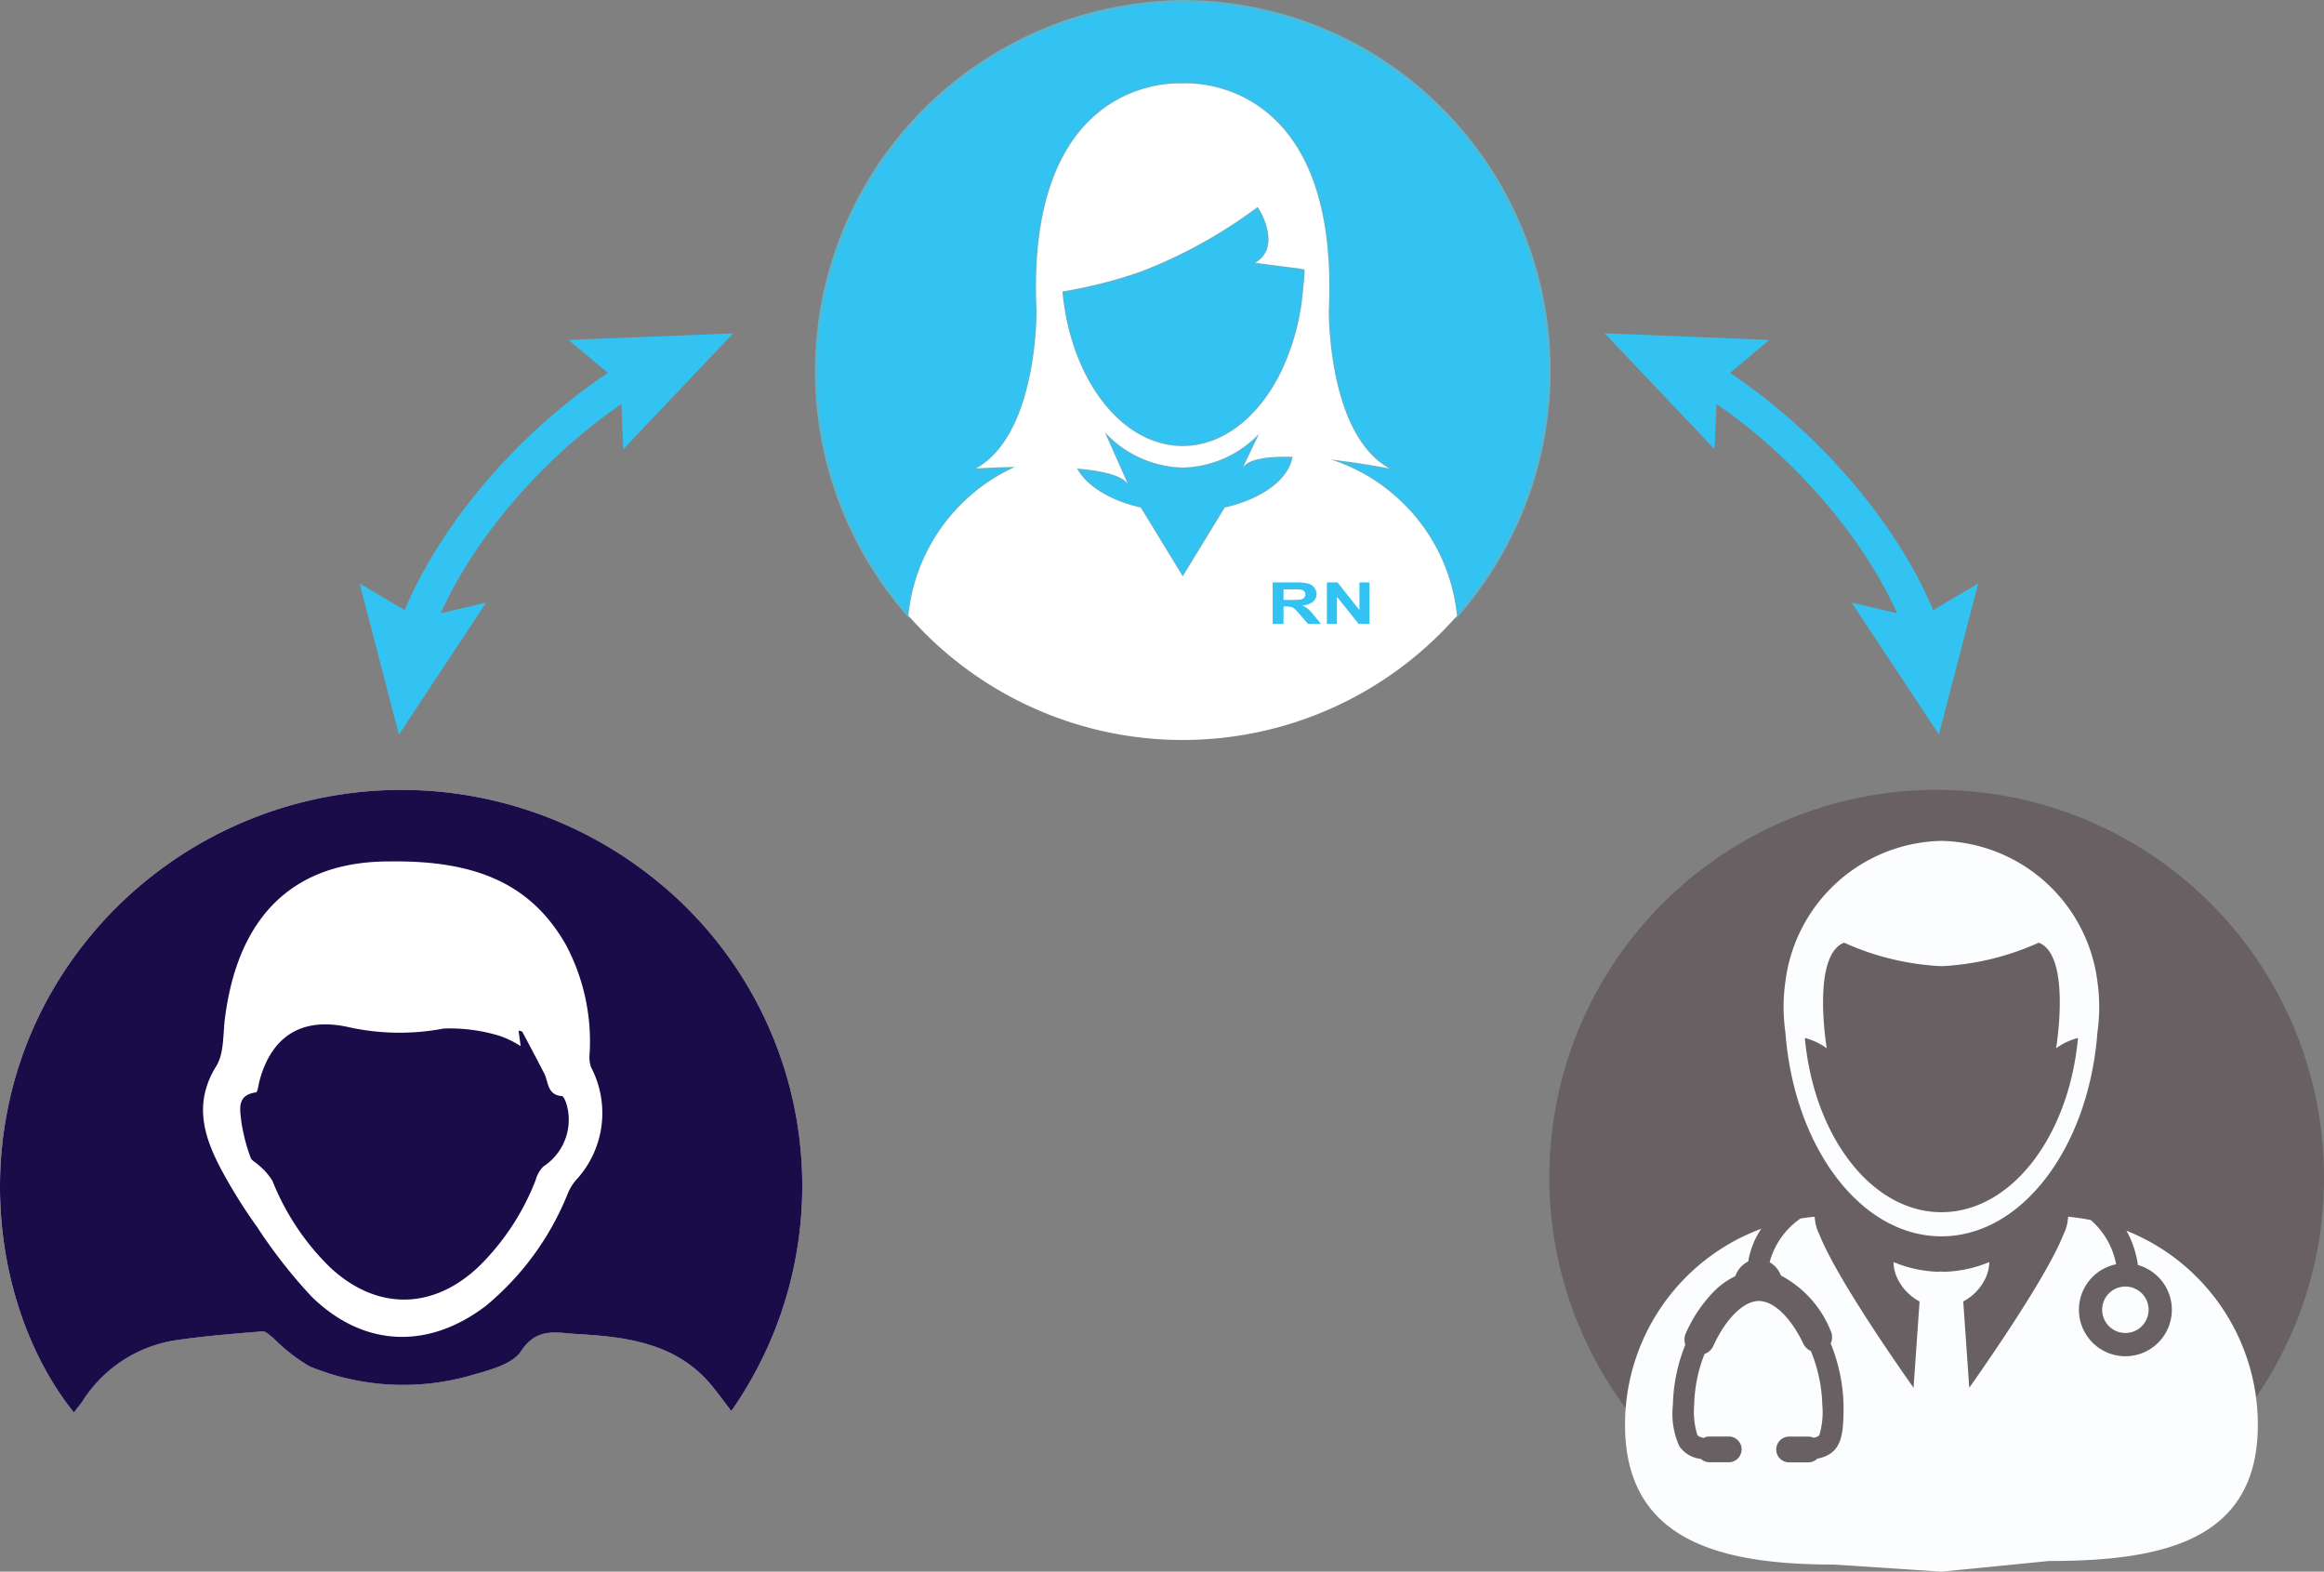
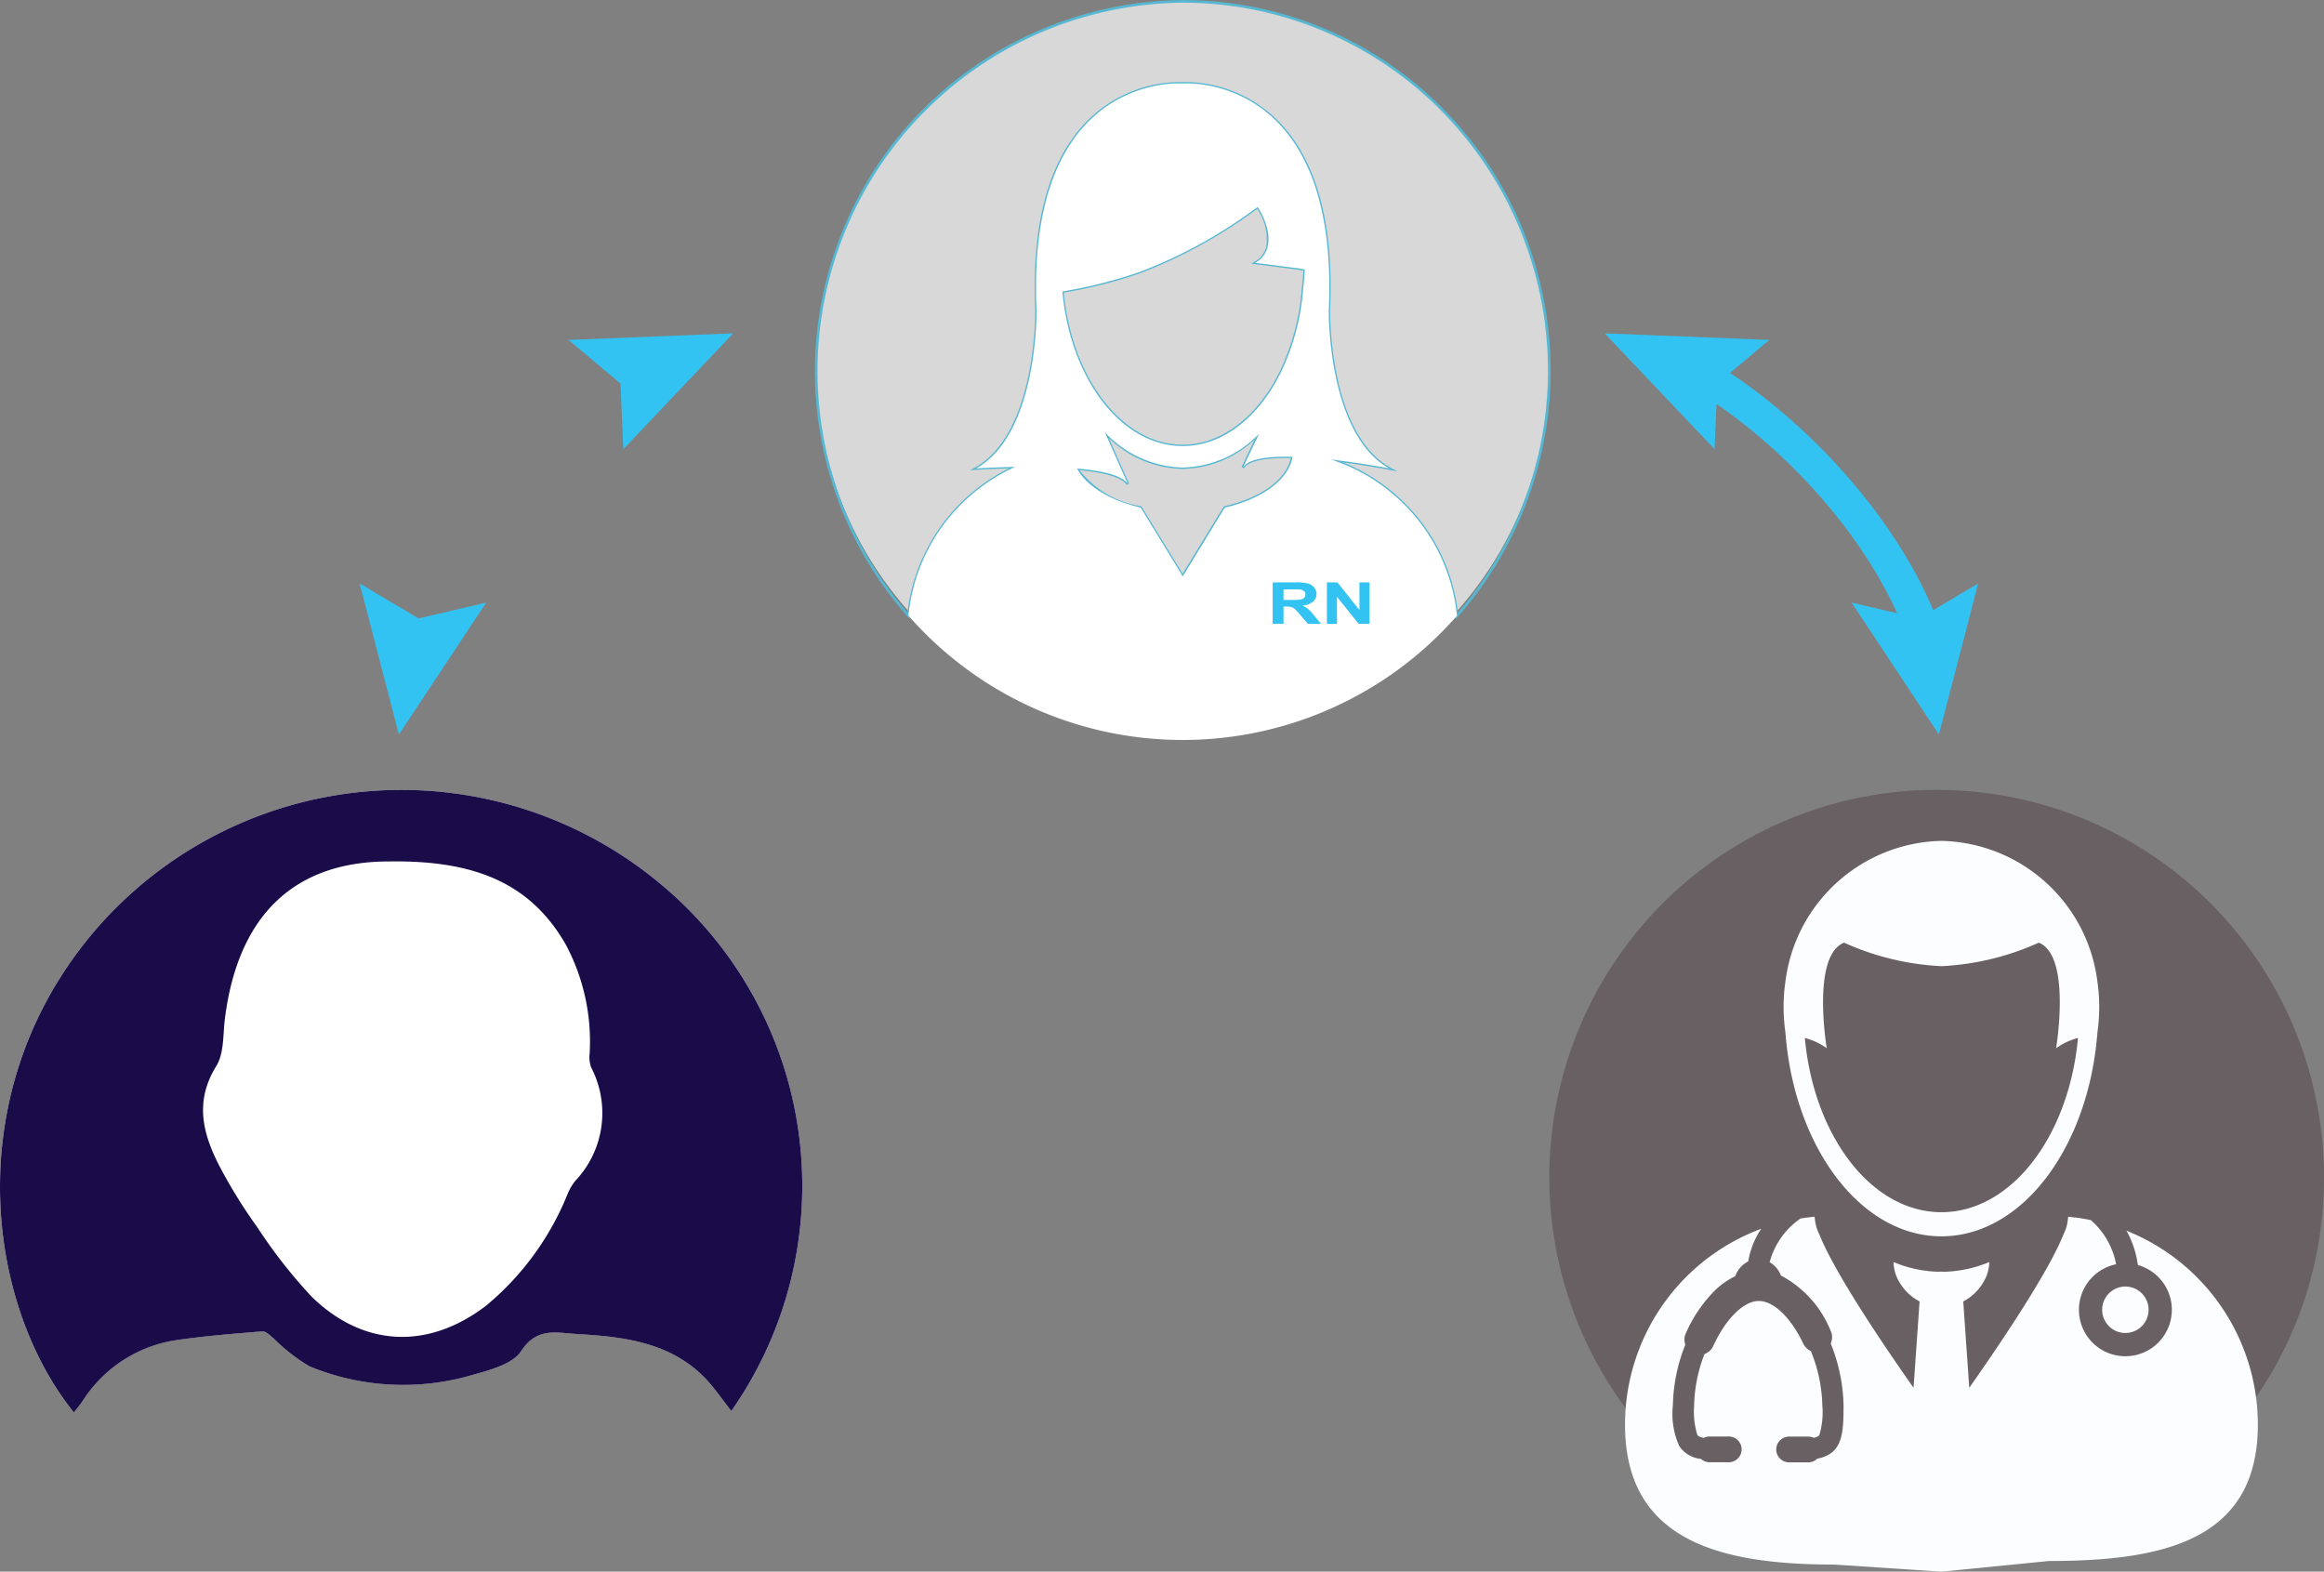
<svg xmlns="http://www.w3.org/2000/svg" width="168" height="113.61" viewBox="0 0 168 113.61">
  <rect x="0" y="0" width="168" height="113.61" fill="#808080" stroke="none" />
  <g id="collabroration-icon" transform="translate(0 0.097)">
    <g id="Group_1" data-name="Group 1" transform="translate(116 24)">
      <path id="Path_1" data-name="Path 1" d="M21.99,22.375C19.7,15.584,13.34,8.146,6.152,3.865l1.335-2c7.65,4.555,14.436,12.509,16.887,19.791Z" fill="#33c3f3" fill-rule="evenodd" />
      <path id="Path_2" data-name="Path 2" d="M7.947,8.375l.2-4.743L11.9.475,0,0Z" fill="#33c3f3" fill-rule="evenodd" />
      <path id="Path_3" data-name="Path 3" d="M17.854,19.464l4.884,1.142L27,18.082,24.163,29Z" fill="#33c3f3" fill-rule="evenodd" />
    </g>
    <g id="Group_2" data-name="Group 2" transform="translate(26 24)">
-       <path id="Path_4" data-name="Path 4" d="M5.01,22.375l-2.384-.714C5.076,14.379,11.863,6.425,19.512,1.87l1.335,2C13.66,8.146,7.3,15.584,5.01,22.375" fill="#33c3f3" fill-rule="evenodd" />
      <path id="Path_5" data-name="Path 5" d="M15.1.475l3.758,3.157.2,4.743L27,0Z" fill="#33c3f3" fill-rule="evenodd" />
      <path id="Path_6" data-name="Path 6" d="M0,18.083l4.262,2.524,4.884-1.142L2.837,29Z" fill="#33c3f3" fill-rule="evenodd" />
    </g>
    <g id="Group_3" data-name="Group 3" transform="translate(59)">
      <path id="Path_7" data-name="Path 7" d="M0,26.7A26.5,26.5,0,1,0,26.5,0,26.6,26.6,0,0,0,0,26.7" fill="#d8d8d8" />
-       <path id="Path_8" data-name="Path 8" d="M26.495,32.146c-4.444,0-8.118-4.865-8.694-11.174a34.4,34.4,0,0,0,5.6-1.417,35.064,35.064,0,0,0,8.434-4.643.681.681,0,0,0,.068-.05s.083.121.2.326c.4.694,1.263,2.766-.366,3.713l2.968.38h.057l.544.1a10.233,10.233,0,0,1-.1,1.277,16.779,16.779,0,0,1-1.626,6.171c-1.594,3.222-4.176,5.315-7.092,5.315m0,9.417-3.038-4.972c-2.207-.5-3.912-1.542-4.6-2.822,1.782.155,3.29.485,3.682,1.131l-1.673-3.76A7.938,7.938,0,0,0,26.494,33.7a7.893,7.893,0,0,0,5.518-2.447L30.844,33.7c.356-.588,1.595-.785,3.109-.785.156,0,.315,0,.476.006-.273,1.664-2.218,3.061-4.9,3.673Zm19.827,2.853a13.216,13.216,0,0,0-4.376-8.579,13.028,13.028,0,0,0-4.739-2.715c2.253.255,4.229.646,4.229.646-4.495-2.489-4.379-11.425-4.379-11.425C37.767,6.673,28.541,5.93,26.787,5.93c-.183,0-.286.009-.286.009l-.007.027-.009-.026s-.1-.009-.286-.009c-1.753,0-10.979.741-10.267,16.411,0,0,.116,8.937-4.379,11.426,0,0,1.21-.083,2.828-.112a13.088,13.088,0,0,0-3.345,2.179,13.22,13.22,0,0,0-4.367,8.57A26.738,26.738,0,0,1,26.5,0,26.286,26.286,0,0,1,43.9,6.562a26.836,26.836,0,0,1,2.419,37.854" fill="#33c3f3" fill-rule="evenodd" />
    </g>
    <path id="Path_9" data-name="Path 9" d="M17.9,9.445c.6,6.276,4.285,11,8.59,11,2.757,0,5.376-1.967,7.006-5.261a16.753,16.753,0,0,0,1.616-6.136,10.028,10.028,0,0,0,.1-1.189l-.464-.087-.039,0-3.263-.417L31.7,7.21a1.718,1.718,0,0,0,.839-1.069,3.846,3.846,0,0,0-.508-2.512c-.059-.1-.109-.182-.145-.237a35.56,35.56,0,0,1-8.447,4.646A33.217,33.217,0,0,1,17.9,9.445Zm8.59,11.191c-4.425,0-8.2-4.842-8.79-11.262l-.01-.106H17.8a34.439,34.439,0,0,0,5.569-1.41,35.326,35.326,0,0,0,8.413-4.631l.019-.013a.366.366,0,0,0,.041-.03l.081-.073.062.09c0,.005.086.126.207.332a3.959,3.959,0,0,1,.528,2.659,1.864,1.864,0,0,1-.706,1.04l2.71.347h.044l.642.118,0,.082a10.363,10.363,0,0,1-.1,1.289,16.937,16.937,0,0,1-1.635,6.2c-1.663,3.361-4.347,5.368-7.178,5.368Zm-7.462,1.638a7.038,7.038,0,0,0,4.445,2.615l.039.009,2.977,4.873L29.471,24.9l.039-.009c2.651-.606,4.477-1.935,4.8-3.485q-.183,0-.361,0c-1.688,0-2.735.255-3.027.739l-.169-.092.949-1.989a7.822,7.822,0,0,1-5.213,2.127,7.861,7.861,0,0,1-5.341-2.243l1.472,3.309-.17.09c-.22-.362-.995-.837-3.423-1.068Zm7.462,7.867-3.1-5.072c-2.241-.519-3.925-1.561-4.625-2.862l-.085-.158.178.015a7.946,7.946,0,0,1,3.383.81l-1.683-3.783.369.372a7.828,7.828,0,0,0,5.561,2.529,7.792,7.792,0,0,0,5.452-2.42l.387-.379L31.15,21.673a5.894,5.894,0,0,1,2.8-.465c.157,0,.317,0,.479.006l.11,0-.018.11c-.273,1.668-2.162,3.1-4.932,3.743Zm11.573-8.423a13.1,13.1,0,0,1,3.942,2.439,13.29,13.29,0,0,1,4.384,8.423A26.739,26.739,0,0,0,43.839-4.972,26.274,26.274,0,0,0,26.5-11.51,26.641,26.641,0,0,0,6.6,32.569a13.368,13.368,0,0,1,7.332-10.413c-1.367.034-2.358.1-2.369.1l-.434.03.381-.211c1.264-.7,2.954-2.409,3.827-6.578a24.689,24.689,0,0,0,.5-4.762c-.28-6.166.935-10.725,3.612-13.549A9.525,9.525,0,0,1,26.2-5.773c.157,0,.257.007.286.009h.008s.106-.009.294-.009a9.526,9.526,0,0,1,6.752,2.961C36.216.01,37.432,4.57,37.152,10.739a24.7,24.7,0,0,0,.5,4.759c.874,4.169,2.563,5.878,3.827,6.578l.541.3-.606-.12c-.017,0-1.506-.3-3.349-.538Zm8.181,11.321-.022-.22A13.1,13.1,0,0,0,41.882,24.3a12.859,12.859,0,0,0-4.7-2.7l.04-.189c1.561.177,3,.421,3.733.553-1.228-.856-2.693-2.656-3.484-6.437a24.891,24.891,0,0,1-.506-4.8C37.237,4.616,36.04.1,33.4-2.679a9.33,9.33,0,0,0-6.613-2.9c-.092,0-.163,0-.21,0l-.069.27-.092-.268c-.047,0-.12-.005-.216-.005a9.329,9.329,0,0,0-6.613,2.9C16.948.1,15.751,4.616,16.029,10.731a24.887,24.887,0,0,1-.506,4.8c-.814,3.886-2.337,5.679-3.586,6.506.485-.027,1.38-.07,2.443-.088l.471-.008-.431.194a13.164,13.164,0,0,0-7.656,10.67l-.022.22L6.6,32.862A26.835,26.835,0,0,1,26.5-11.7,26.465,26.465,0,0,1,43.965-5.118a26.933,26.933,0,0,1,2.428,37.991Z" transform="translate(59 11.607)" fill="#56b7d2" fill-rule="evenodd" />
    <path id="Path_10" data-name="Path 10" d="M17.8,20.972c.576,6.309,4.25,11.174,8.694,11.174,2.915,0,5.5-2.093,7.092-5.315a16.78,16.78,0,0,0,1.626-6.172,10.227,10.227,0,0,0,.1-1.277l-.544-.1h-.056l-2.968-.38c1.629-.947.767-3.019.366-3.713-.12-.205-.2-.326-.2-.326a.69.69,0,0,1-.068.05,35.061,35.061,0,0,1-8.434,4.643,34.4,34.4,0,0,1-5.6,1.417m1.055,12.8c.688,1.28,2.393,2.318,4.6,2.822l3.038,4.972,3.037-4.972c2.68-.613,4.626-2.01,4.9-3.673-.161,0-.32-.006-.477-.006-1.514,0-2.753.2-3.109.785l1.168-2.447A7.893,7.893,0,0,1,26.494,33.7a7.938,7.938,0,0,1-5.629-2.557l1.673,3.76c-.392-.646-1.9-.976-3.682-1.131M26.5,53.393A26.35,26.35,0,0,1,6.669,44.405a13.22,13.22,0,0,1,4.367-8.57,13.087,13.087,0,0,1,3.345-2.179c-1.618.029-2.828.112-2.828.112,4.5-2.489,4.379-11.426,4.379-11.426C15.221,6.672,24.447,5.931,26.2,5.931c.183,0,.286.009.286.009l.009.026.007-.027s.1-.009.286-.009c1.754,0,10.98.743,10.269,16.412,0,0-.116,8.936,4.379,11.425,0,0-1.976-.391-4.229-.646a13.028,13.028,0,0,1,4.739,2.715,13.215,13.215,0,0,1,4.376,8.579A26.351,26.351,0,0,1,26.5,53.393" transform="translate(59)" fill="#fff" fill-rule="evenodd" />
    <g id="Group_4" data-name="Group 4" transform="translate(92 42)">
      <path id="Path_11" data-name="Path 11" d="M.784,1.269h.58a3.861,3.861,0,0,0,.7-.037.432.432,0,0,0,.22-.127A.329.329,0,0,0,2.367.88a.312.312,0,0,0-.1-.245.536.536,0,0,0-.3-.118q-.1-.01-.572-.01H.784ZM0,3V0H1.649a3.608,3.608,0,0,1,.9.081A.881.881,0,0,1,3,.368a.725.725,0,0,1,.17.473.7.7,0,0,1-.257.558,1.407,1.407,0,0,1-.768.277,1.849,1.849,0,0,1,.42.252,3.6,3.6,0,0,1,.446.487L3.489,3H2.552l-.566-.653a4.462,4.462,0,0,0-.413-.441.632.632,0,0,0-.236-.125,1.658,1.658,0,0,0-.394-.034H.784V3Z" fill="#33c3f3" fill-rule="evenodd" />
      <path id="Path_12" data-name="Path 12" d="M3.921,3V0h.762L6.272,2V0H7V3H6.214L4.649,1.044V3Z" fill="#33c3f3" fill-rule="evenodd" />
    </g>
    <path id="Path_13" data-name="Path 13" d="M28,56A28,28,0,1,1,56,28,27.911,27.911,0,0,1,28,56" transform="translate(112 57)" fill="#686062" fill-rule="evenodd" />
    <g id="Group_5" data-name="Group 5">
      <path id="Path_14" data-name="Path 14" d="M41.719,31.867c.072.134.147.265.212.406a7.2,7.2,0,0,1,.617,2.078,3.3,3.3,0,0,1,.678.271,3.358,3.358,0,1,1-2.254-.329A5.612,5.612,0,0,0,39.144,31.1c-.305-.062-.613-.119-.925-.162-.025,0-.053-.005-.078-.01-.211-.027-.422-.052-.635-.072l-.007.065c0,.062-.014.123-.022.186a3.037,3.037,0,0,1-.309,1.027c-1.109,2.79-4.7,8.083-6.811,11.088l-.435-6.241a3.654,3.654,0,0,0,1.487-1.448,2.879,2.879,0,0,0,.395-1.4,9.025,9.025,0,0,1-3.186.7c-.092,0-.183,0-.276-.008s-.184.008-.275.008a9.026,9.026,0,0,1-3.186-.7,2.889,2.889,0,0,0,.395,1.4,3.661,3.661,0,0,0,1.488,1.448l-.435,6.241c-2.114-3-5.7-8.3-6.811-11.088a3.063,3.063,0,0,1-.311-1.027c-.007-.063-.017-.124-.021-.186l-.008-.065c-.213.02-.424.045-.635.072-.027,0-.054.007-.079.01-.1.014-.208.034-.313.05a5.605,5.605,0,0,0-2.226,3.157,1.867,1.867,0,0,1,.816.962,7.807,7.807,0,0,1,3.592,3.986,1.09,1.09,0,0,1,.006.926,12.57,12.57,0,0,1,.93,4.462c0,2.157-.093,3.508-1.9,3.866a.921.921,0,0,1-.646.265h-1.39a.931.931,0,0,1-.931-.931v-.021a.933.933,0,0,1,.93-.909h1.39a.923.923,0,0,1,.389.086c.329-.069.384-.162.414-.215a5.761,5.761,0,0,0,.209-2.141,10.949,10.949,0,0,0-.831-3.92,1.089,1.089,0,0,1-.542-.525c-.911-1.905-2.144-3.089-3.217-3.089-1.1,0-2.389,1.278-3.294,3.255a1.1,1.1,0,0,1-.631.575,10.714,10.714,0,0,0-.75,3.7,5.77,5.77,0,0,0,.227,2.145c.032.052.1.154.468.222a.938.938,0,0,1,.417-.1h1.39a.932.932,0,0,1,.929.875l0,.006v.049a.932.932,0,0,1-.931.931h-1.39a.921.921,0,0,1-.619-.241,2.149,2.149,0,0,1-1.57-.933,5.7,5.7,0,0,1-.458-2.957,12.353,12.353,0,0,1,.9-4.368,1.08,1.08,0,0,1,.033-.82A10.2,10.2,0,0,1,11.956,36.2a5.554,5.554,0,0,1,1.487-1.046,1.877,1.877,0,0,1,.937-1.067,5.9,5.9,0,0,1,.942-2.361,15.1,15.1,0,0,0-9.85,14.156C5.471,54.224,12.23,56,20.568,56l7.774.513,7.775-.77c8.336,0,15.1-1.52,15.1-9.857a15.1,15.1,0,0,0-9.494-14.019" transform="translate(112 57)" fill="#fcfdff" fill-rule="evenodd" />
      <path id="Path_15" data-name="Path 15" d="M17.064,17.52c.007.108.017.215.027.321.719,8.141,5.482,14.432,11.252,14.432s10.533-6.291,11.252-14.432c.01-.106.018-.214.027-.321.052-.353.085-.711.106-1.073.014-.248.024-.5.024-.749a12.82,12.82,0,0,0-.13-1.822A11.614,11.614,0,0,0,28.343,3.687,11.613,11.613,0,0,0,17.064,13.876a12.65,12.65,0,0,0-.13,1.822c0,.252.01.5.023.749.022.363.056.72.107,1.073m4.241-6.475a19.341,19.341,0,0,0,7.038,1.7,19.337,19.337,0,0,0,7.038-1.7c2.38.938,1.252,7.63,1.252,7.631a4.816,4.816,0,0,1,1.583-.742c-.655,7.112-4.824,12.595-9.872,12.595s-9.219-5.483-9.873-12.595a4.806,4.806,0,0,1,1.583.742s-1.127-6.692,1.253-7.631" transform="translate(112 57)" fill="#fcfdff" fill-rule="evenodd" />
      <path id="Path_16" data-name="Path 16" d="M41.641,39.261a1.679,1.679,0,1,0-1.678-1.679A1.68,1.68,0,0,0,41.641,39.261Z" transform="translate(112 57)" fill="#fcfdff" fill-rule="evenodd" />
    </g>
    <g id="Group_7" data-name="Group 7" transform="translate(0 57)">
      <path id="Path_17" data-name="Path 17" d="M52.866,44.9a28.373,28.373,0,0,0-5.3-38.247A29.218,29.218,0,0,0,7.546,9.4C-3.069,20.992-1.223,36.852,5.337,45c.217-.281.439-.541.63-.822a9.722,9.722,0,0,1,6.855-4.416c2.035-.294,4.09-.456,6.141-.622.249-.02.543.289.787.481a12.946,12.946,0,0,0,2.622,2.047,17.754,17.754,0,0,0,11.848.6c1.239-.343,2.844-.773,3.445-1.7,1.141-1.753,2.551-1.319,4.036-1.238.438.024.875.056,1.312.091,3.183.256,6.172.968,8.349,3.538.5.6.96,1.233,1.5,1.936" fill="#fff" fill-rule="evenodd" />
      <g id="Group_6" data-name="Group 6">
        <path id="Path_18" data-name="Path 18" d="M28.113,5.174c-6.637,0-10.883,3.672-11.856,11.367-.146,1.158-.05,2.5-.621,3.423-1.684,2.715-.893,5.158.423,7.6A37.506,37.506,0,0,0,18.588,31.6a37.02,37.02,0,0,0,3.932,5.027c3.76,3.681,8.452,3.849,12.623.657a20.375,20.375,0,0,0,5.884-8.059,3.6,3.6,0,0,1,.588-.99,7.128,7.128,0,0,0,1.121-8.167,2.158,2.158,0,0,1-.112-.993,14.9,14.9,0,0,0-1.728-7.9c-2.529-4.4-6.523-6.1-12.783-6M52.866,44.9c-.544-.7-1-1.34-1.5-1.936-2.177-2.571-5.166-3.282-8.349-3.538-.437-.035-.874-.068-1.312-.091-1.485-.081-2.894-.515-4.036,1.238-.6.923-2.206,1.354-3.445,1.7a17.754,17.754,0,0,1-11.849-.6,12.951,12.951,0,0,1-2.622-2.047c-.244-.192-.538-.5-.787-.481-2.051.165-4.106.328-6.141.622a9.722,9.722,0,0,0-6.855,4.416c-.191.281-.413.54-.63.822C-1.223,36.851-3.069,20.992,7.546,9.4A29.218,29.218,0,0,1,47.568,6.651a28.373,28.373,0,0,1,5.3,38.247" fill="#1a0b49" fill-rule="evenodd" />
-         <path id="Path_19" data-name="Path 19" d="M37.639,18.528,37.486,17.4c.14.044.246.045.27.089q.8,1.492,1.577,2.992c.325.626.207,1.569,1.287,1.656.136.011.278.408.353.646a4.032,4.032,0,0,1-1.687,4.438,2.176,2.176,0,0,0-.561.978,17.723,17.723,0,0,1-4.145,6.289c-3.324,3.127-7.362,3.148-10.707.039a18.042,18.042,0,0,1-4.18-6.27,4.613,4.613,0,0,0-1.018-1.145c-.178-.186-.49-.313-.557-.525a13.048,13.048,0,0,1-.673-2.608c-.084-.836-.368-1.916,1.06-2.112.12-.016.175-.537.252-.825.887-3.316,3.156-4.657,6.527-3.872a17,17,0,0,0,6.788.083,12.335,12.335,0,0,1,4.069.537,7.028,7.028,0,0,1,1.5.735" fill="#1a0b49" fill-rule="evenodd" />
      </g>
    </g>
  </g>
</svg>